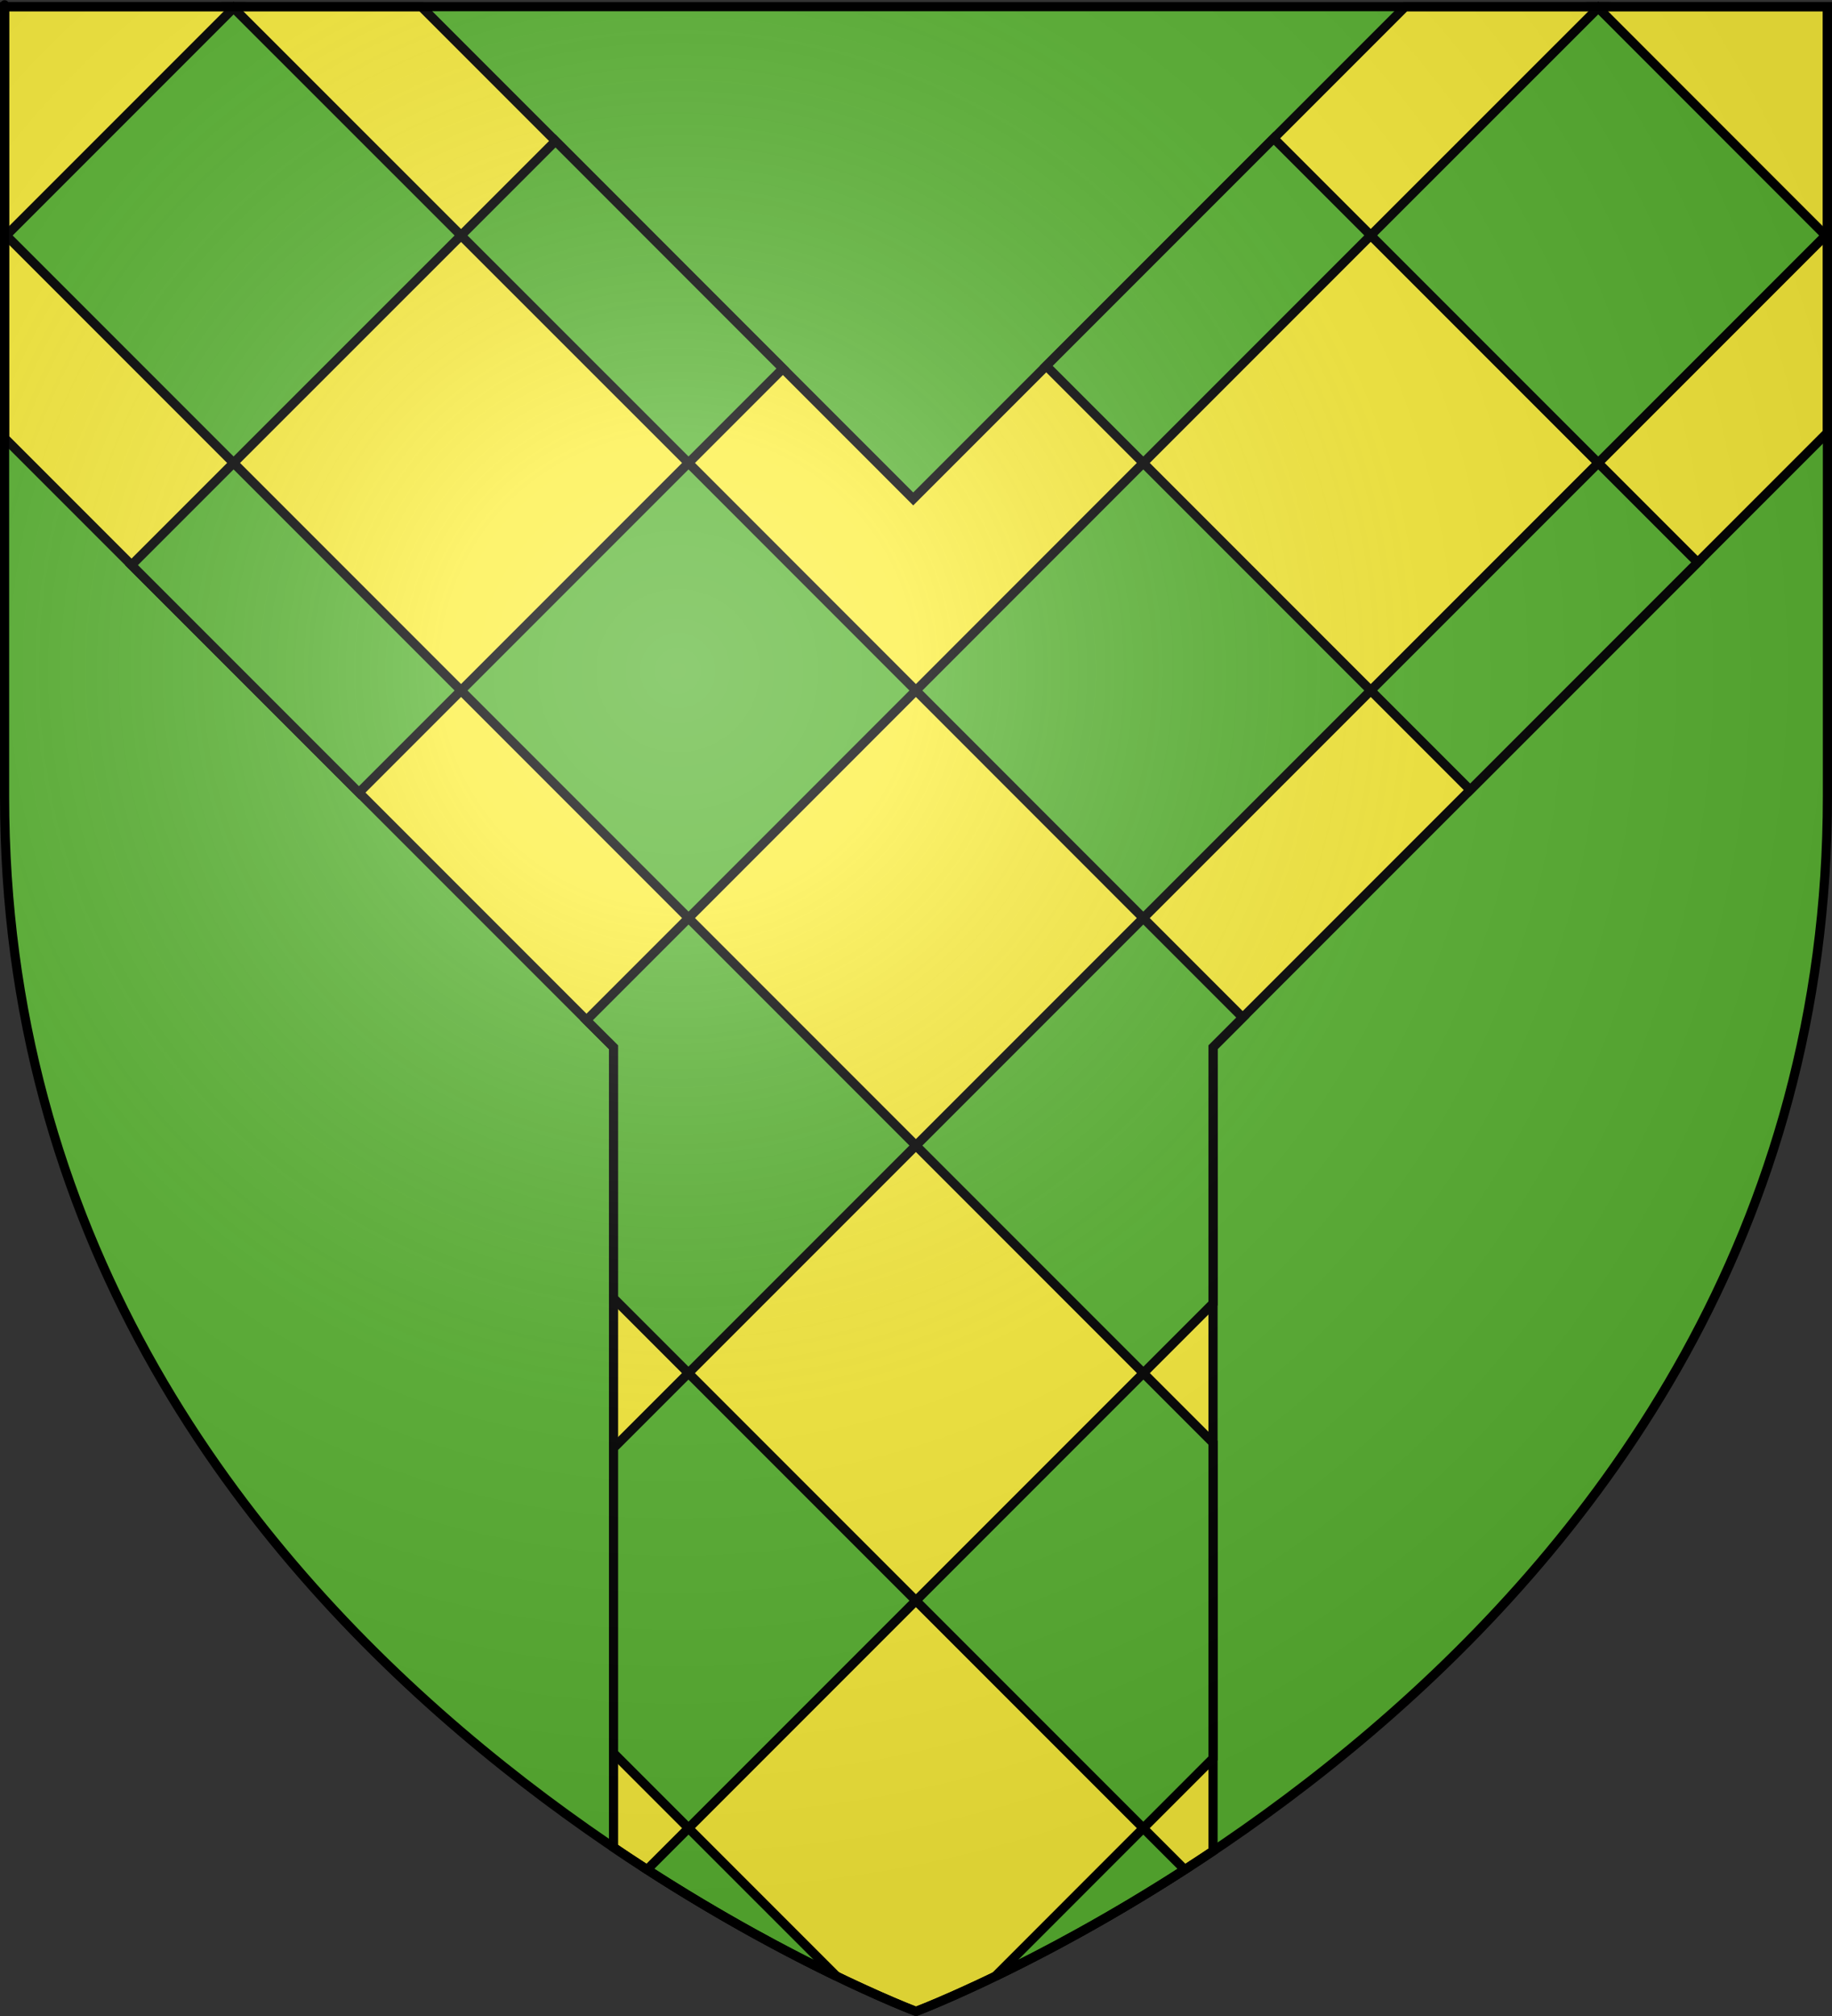
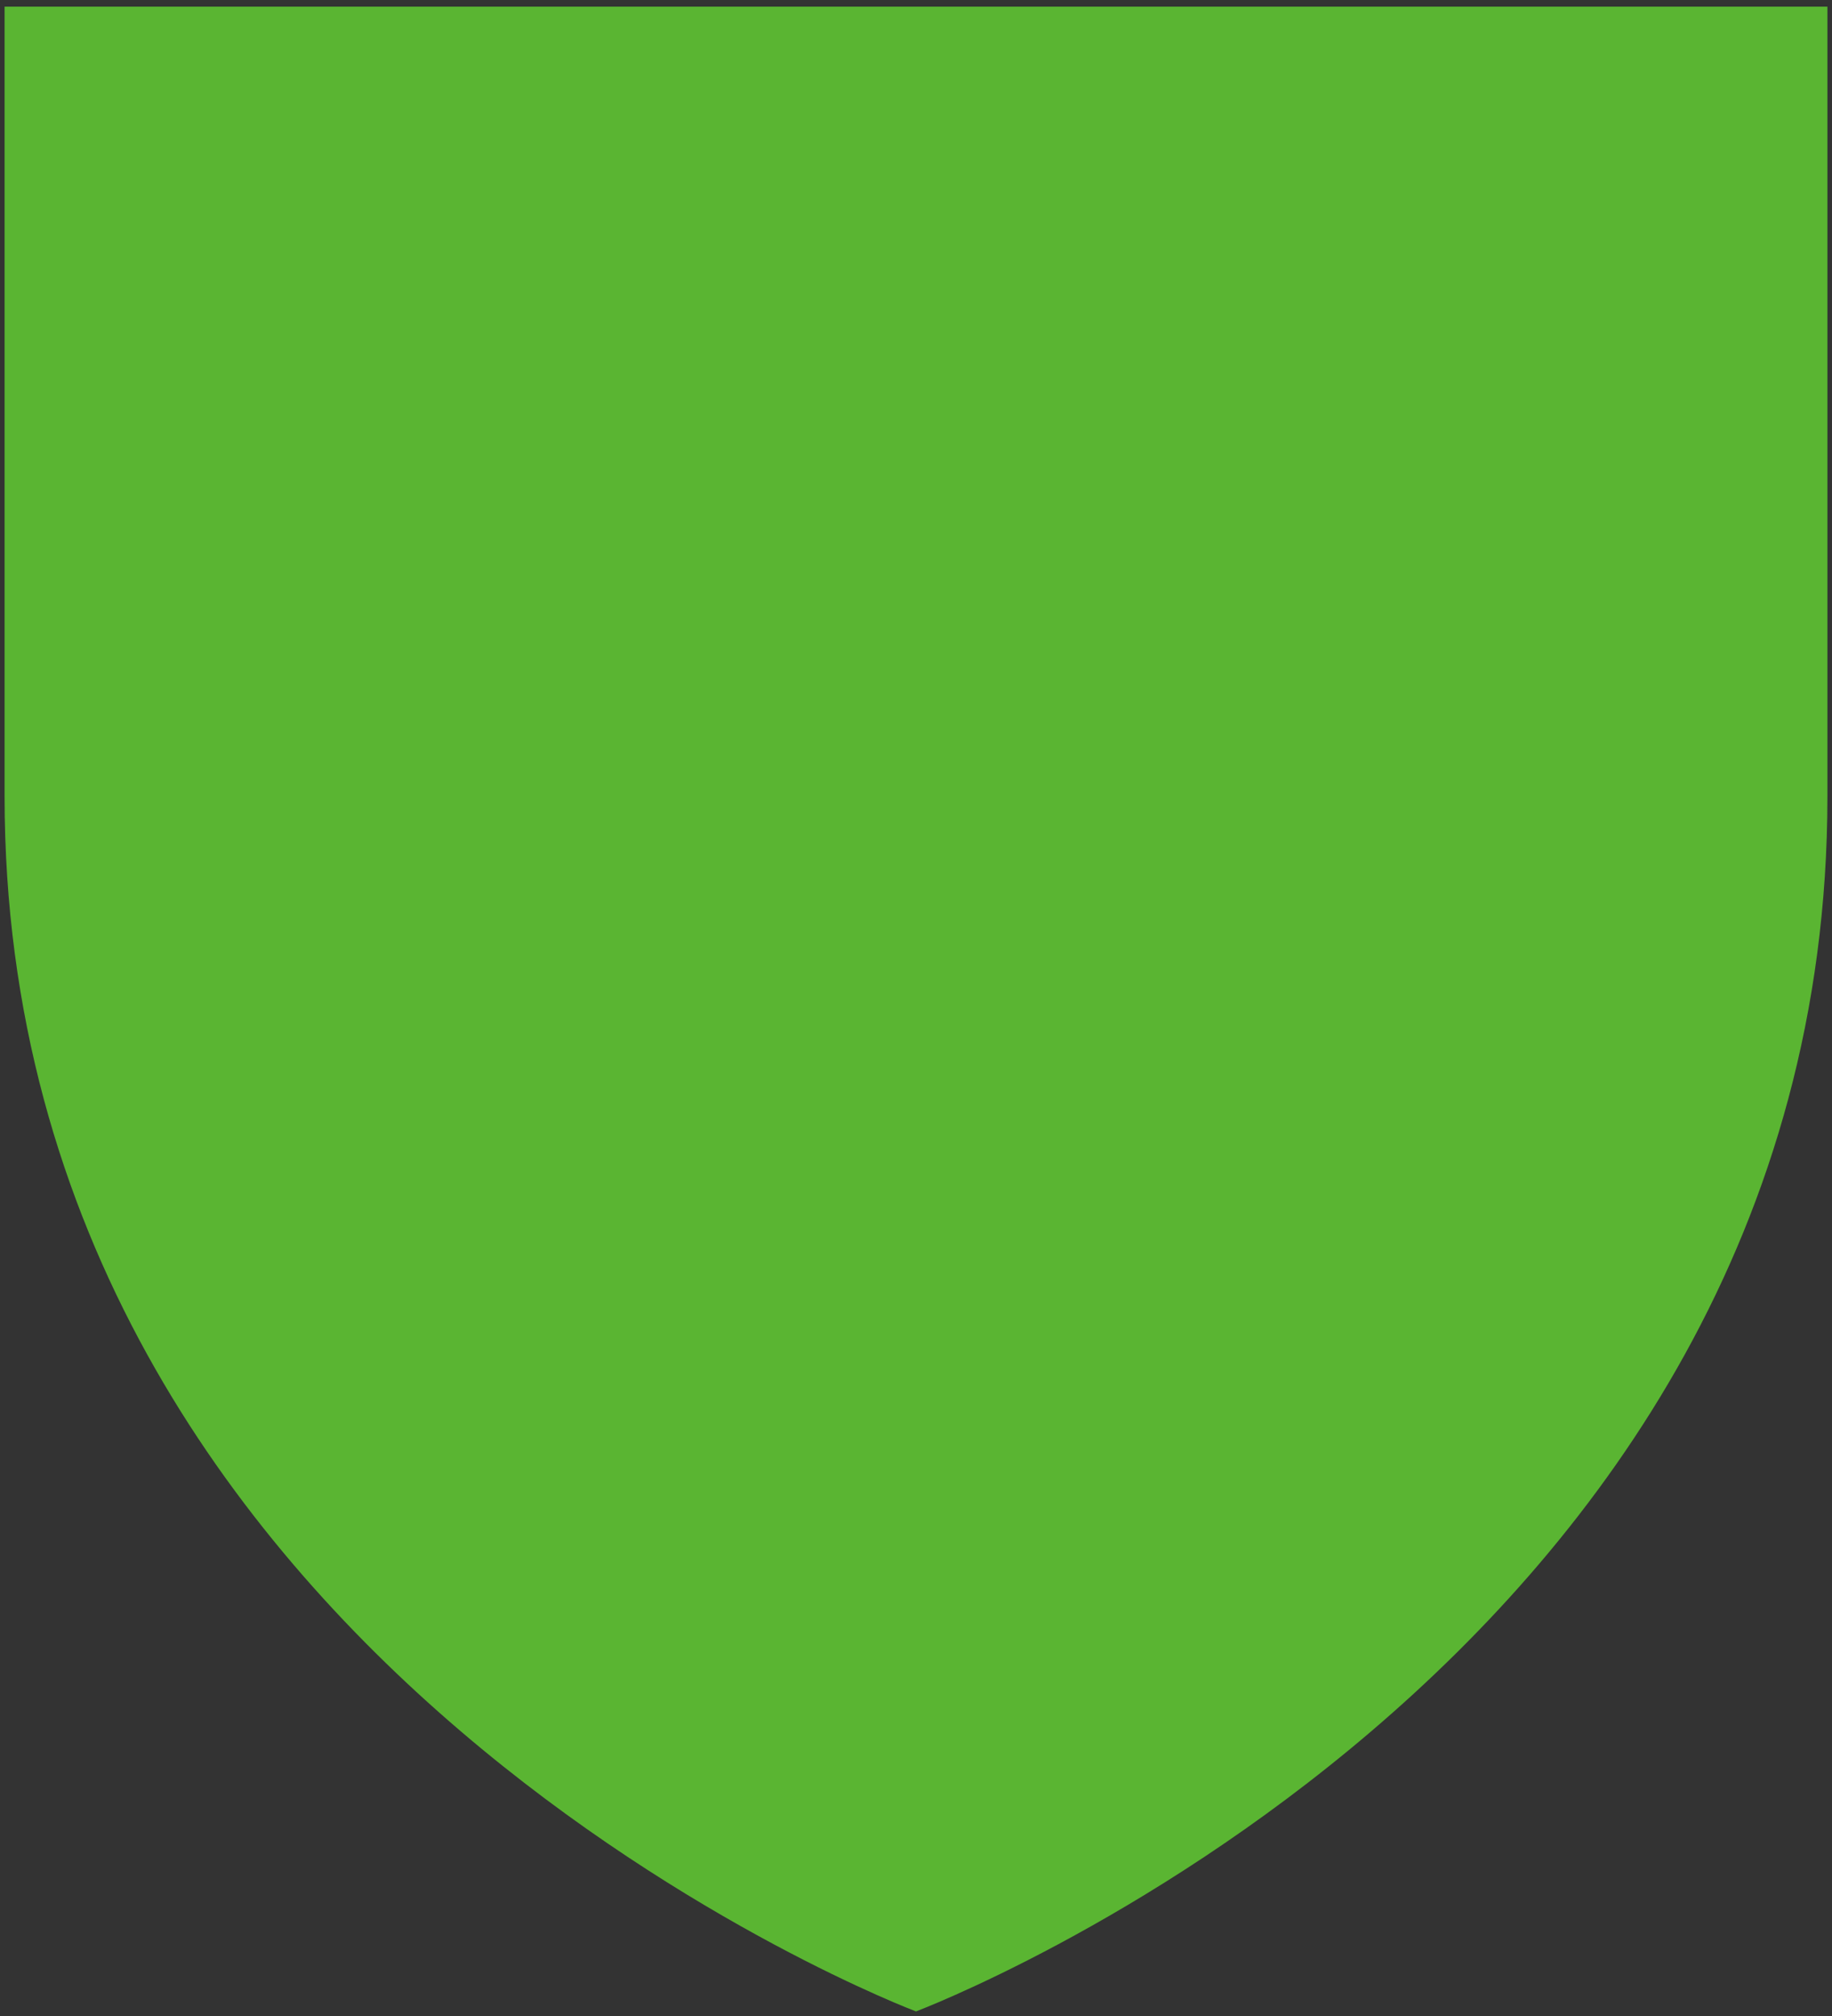
<svg xmlns="http://www.w3.org/2000/svg" xmlns:ns1="http://sodipodi.sourceforge.net/DTD/sodipodi-0.dtd" xmlns:ns2="http://www.inkscape.org/namespaces/inkscape" xmlns:xlink="http://www.w3.org/1999/xlink" height="660" width="600" version="1.0" id="svg2" ns1:version="0.32" ns2:version="0.45.1" ns1:docname="Blason ville fr Joncels (Hérault).svg" ns1:docbase="C:\Users\Jany\Documents\aaaOuiqui\Blasons\Blasons Hérault" ns2:export-filename="/Users/olivier/Desktop/Blason Rouge/Blason_Vide_3D.png" ns2:export-xdpi="144" ns2:export-ydpi="144" ns2:output_extension="org.inkscape.output.svg.inkscape">
  <rect width="100%" height="100%" fill="#333333" stroke="none" />
  <ns1:namedview ns2:window-height="814" ns2:window-width="1152" ns2:pageshadow="2" ns2:pageopacity="0.0" guidetolerance="10.0" gridtolerance="10.0" objecttolerance="10.0" borderopacity="1.0" bordercolor="#666666" pagecolor="#ffffff" id="base" showgrid="false" height="660px" ns2:zoom="0.63" ns2:cx="202.72575" ns2:cy="169.30012" ns2:window-x="-8" ns2:window-y="-8" ns2:current-layer="layer3" showguides="true" ns2:guide-bbox="true" />
  <desc id="desc4">Flag of Canton of Valais (Wallis)</desc>
  <defs id="defs6">
    <linearGradient id="linearGradient2893">
      <stop style="stop-color:white;stop-opacity:0.314;" offset="0" id="stop2895" />
      <stop id="stop2897" offset="0.19" style="stop-color:white;stop-opacity:0.251;" />
      <stop style="stop-color:#6b6b6b;stop-opacity:0.125;" offset="0.6" id="stop2901" />
      <stop style="stop-color:black;stop-opacity:0.125;" offset="1" id="stop2899" />
    </linearGradient>
    <radialGradient ns2:collect="always" xlink:href="#linearGradient2893" id="radialGradient3163" gradientUnits="userSpaceOnUse" gradientTransform="matrix(1.353,0,0,1.349,-77.629,-85.747)" cx="221.445" cy="226.331" fx="221.445" fy="226.331" r="300" />
  </defs>
  <g ns2:groupmode="layer" id="layer3" ns2:label="Fond écu" style="display:inline">
    <path id="path2855" style="fill:#5ab532;fill-opacity:1;fill-rule:evenodd;stroke:none;stroke-width:1px;stroke-linecap:butt;stroke-linejoin:miter;stroke-opacity:1" d="M 300,658.5 C 300,658.5 598.5,546.18 598.5,260.728 C 598.5,-24.723 598.5,2.176 598.5,2.176 L 1.5,2.176 L 1.5,260.728 C 1.5,546.18 300,658.5 300,658.5 z " ns1:nodetypes="cccccc" />
-     <path style="fill:none;fill-rule:evenodd;stroke:#000000;stroke-width:1.331px;stroke-linecap:butt;stroke-linejoin:miter;stroke-opacity:1" d="M -809.982,-359.132 L 441.837,-359.132" id="path3200" ns1:nodetypes="cc" />
-     <path style="fill:#fcef3c;fill-opacity:1;fill-rule:evenodd;stroke:#000000;stroke-width:3;stroke-linecap:butt;stroke-linejoin:miter;stroke-opacity:1;display:inline;stroke-miterlimit:4;stroke-dasharray:none" d="M 1.5 2.188 L 1.5 143.406 L 200.938 342.844 L 200.938 604.812 C 255.534 641.761 300 658.5 300 658.5 C 300 658.5 343.5 642.112 397.281 606 L 397.281 342.844 L 598.5 141.625 C 598.5 104.049 598.5 2.188 598.5 2.188 L 460.25 2.188 L 299.094 163.344 L 137.969 2.188 L 1.5 2.188 z " id="path7399" />
-     <path style="fill:#5ab532;fill-opacity:1;fill-rule:evenodd;stroke:#000000;stroke-width:3;stroke-linecap:butt;stroke-linejoin:miter;stroke-opacity:1;display:inline;stroke-miterlimit:4;stroke-dasharray:none" d="M 76.062 2.188 L 76.5 2.625 L 76.938 2.188 L 76.062 2.188 z M 76.5 2.625 L 2.031 77.094 L 76.5 151.562 L 151 77.094 L 76.5 2.625 z M 151 77.094 L 225.5 151.562 L 256.406 120.656 L 181.938 46.156 L 151 77.094 z M 225.5 151.562 L 151 226.062 L 225.5 300.562 L 299.969 226.062 L 225.5 151.562 z M 299.969 226.062 L 374.438 300.562 L 448.938 226.062 L 374.438 151.562 L 299.969 226.062 z M 374.438 151.562 L 448.938 77.062 L 417.156 45.281 L 342.656 119.781 L 374.438 151.562 z M 448.938 77.062 L 523.438 151.562 L 597.906 77.094 L 523.438 2.594 L 448.938 77.062 z M 523.438 2.594 L 523.844 2.188 L 523.031 2.188 L 523.438 2.594 z M 597.906 77.094 L 598.5 77.688 C 598.5 77.163 598.5 77.023 598.5 76.5 L 597.906 77.094 z M 523.438 151.562 L 448.938 226.062 L 481.5 258.625 L 556 184.125 L 523.438 151.562 z M 374.438 300.562 L 299.969 375.031 L 374.469 449.531 L 397.281 426.719 L 397.281 342.844 L 407 333.125 L 374.438 300.562 z M 374.469 449.531 L 299.969 524.031 L 374.438 598.5 L 397.281 575.656 L 397.281 472.344 L 374.469 449.531 z M 374.438 598.5 L 326 646.969 C 341.791 639.348 363.524 627.843 388 612.062 L 374.438 598.5 z M 299.969 524.031 L 225.469 449.531 L 200.938 474.062 L 200.938 573.938 L 225.5 598.5 L 299.969 524.031 z M 225.5 598.5 L 211.938 612.062 C 236.428 627.855 258.167 639.345 273.969 646.969 L 225.5 598.5 z M 225.469 449.531 L 299.969 375.031 L 225.5 300.562 L 192.062 334 L 200.938 342.844 L 200.938 425 L 225.469 449.531 z M 151 226.062 L 76.5 151.562 L 43.062 185 L 117.562 259.5 L 151 226.062 z M 2.031 77.094 L 1.5 76.562 L 1.5 77.625 L 2.031 77.094 z " id="path9342" />
  </g>
  <g ns2:groupmode="layer" id="layer4" ns2:label="Meubles" style="display:inline" />
  <g ns2:groupmode="layer" id="layer2" ns2:label="Reflet final" ns1:insensitive="true">
-     <path ns1:nodetypes="cccccc" d="M 300,658.5 C 300,658.5 598.5,546.18 598.5,260.728 C 598.5,-24.723 598.5,2.176 598.5,2.176 L 1.5,2.176 L 1.5,260.728 C 1.5,546.18 300,658.5 300,658.5 z " style="opacity:1;fill:url(#radialGradient3163);fill-opacity:1;fill-rule:evenodd;stroke:none;stroke-width:1px;stroke-linecap:butt;stroke-linejoin:miter;stroke-opacity:1" id="path2875" ns2:export-xdpi="144" ns2:export-ydpi="144" />
-   </g>
+     </g>
  <g ns2:groupmode="layer" id="layer1" ns2:label="Contour final" ns1:insensitive="true">
-     <path ns1:nodetypes="cccccc" d="M 300,658.5 C 300,658.5 1.5,546.18 1.5,260.728 C 1.5,-24.723 1.5,2.176 1.5,2.176 L 598.5,2.176 L 598.5,260.728 C 598.5,546.18 300,658.5 300,658.5 z " style="opacity:1;fill:none;fill-opacity:1;fill-rule:evenodd;stroke:#000000;stroke-width:3;stroke-linecap:butt;stroke-linejoin:miter;stroke-miterlimit:4;stroke-dasharray:none;stroke-opacity:1" id="path1411" ns2:export-xdpi="144" ns2:export-ydpi="144" />
-   </g>
+     </g>
</svg>